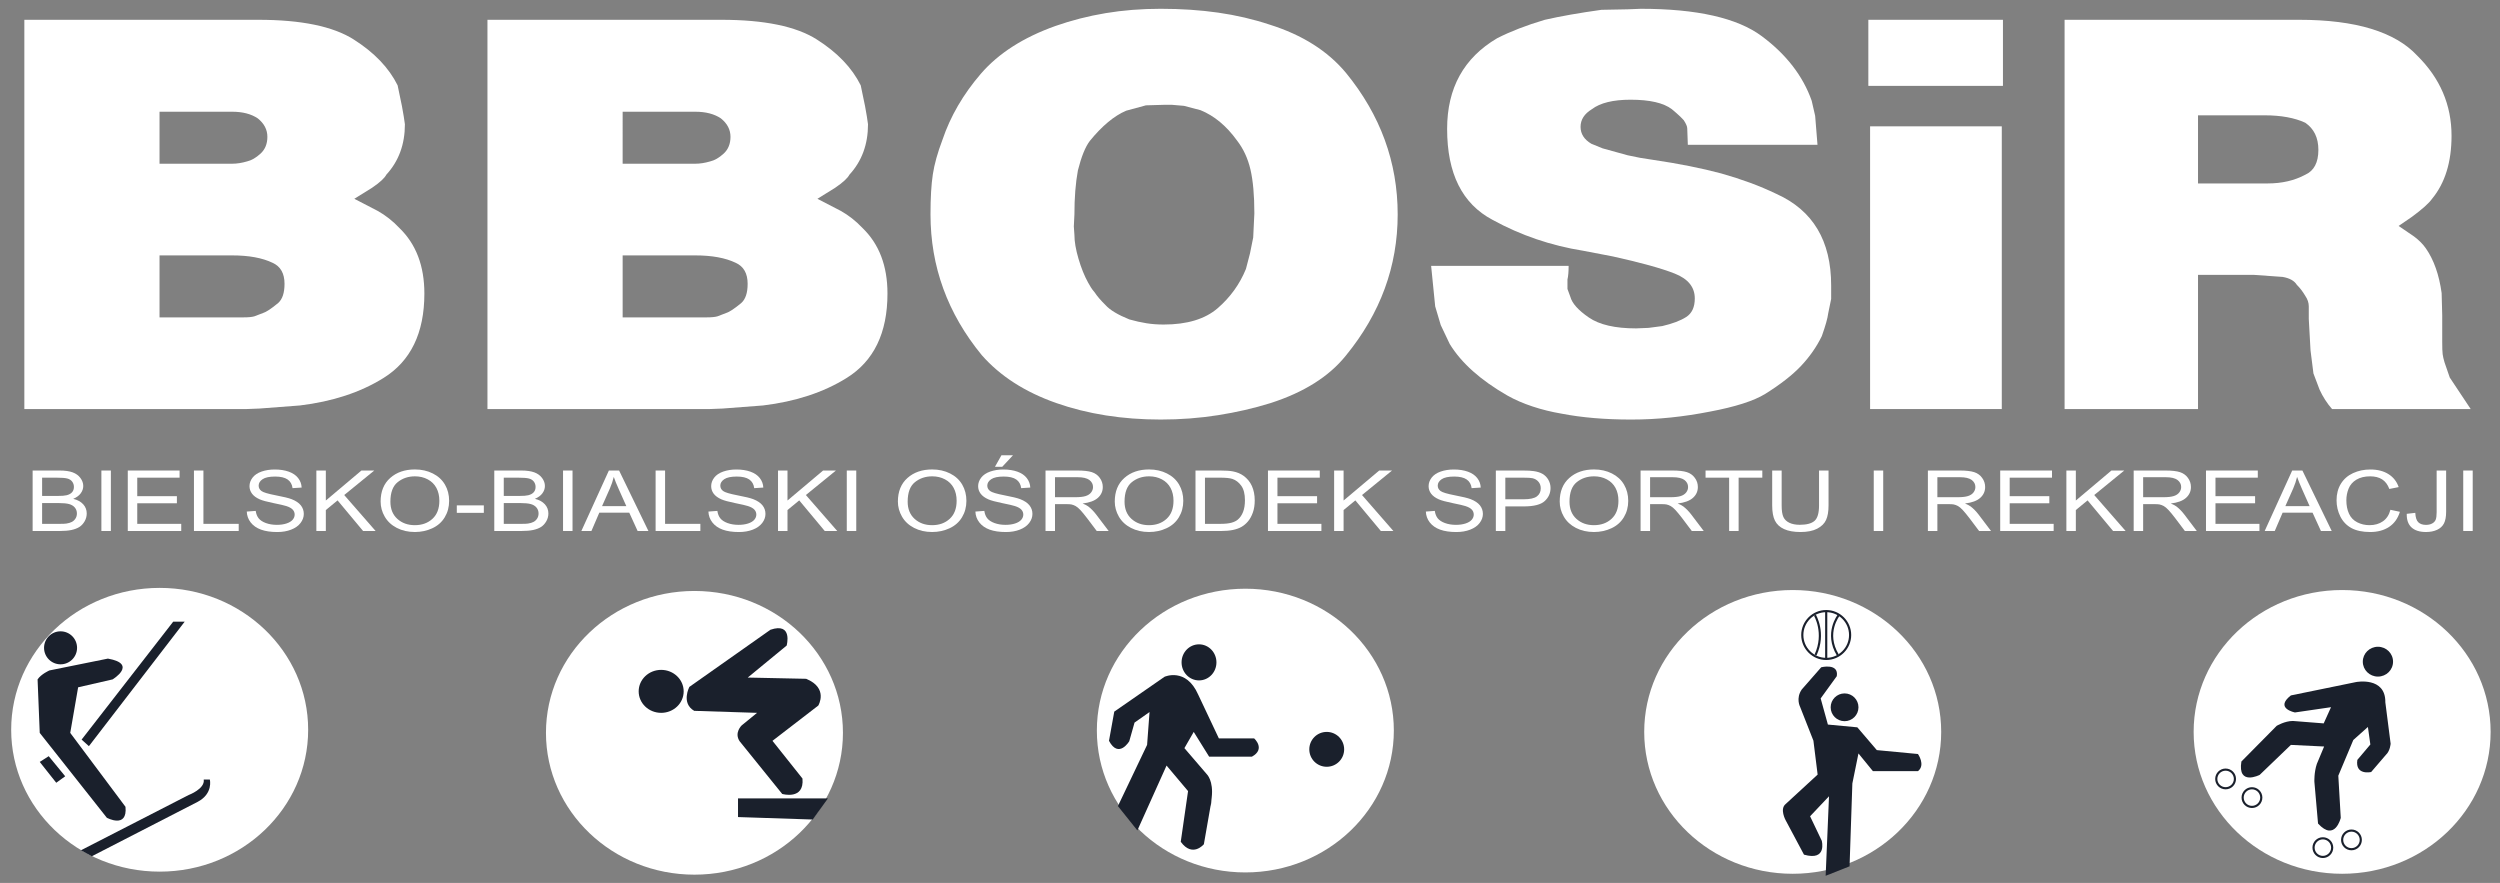
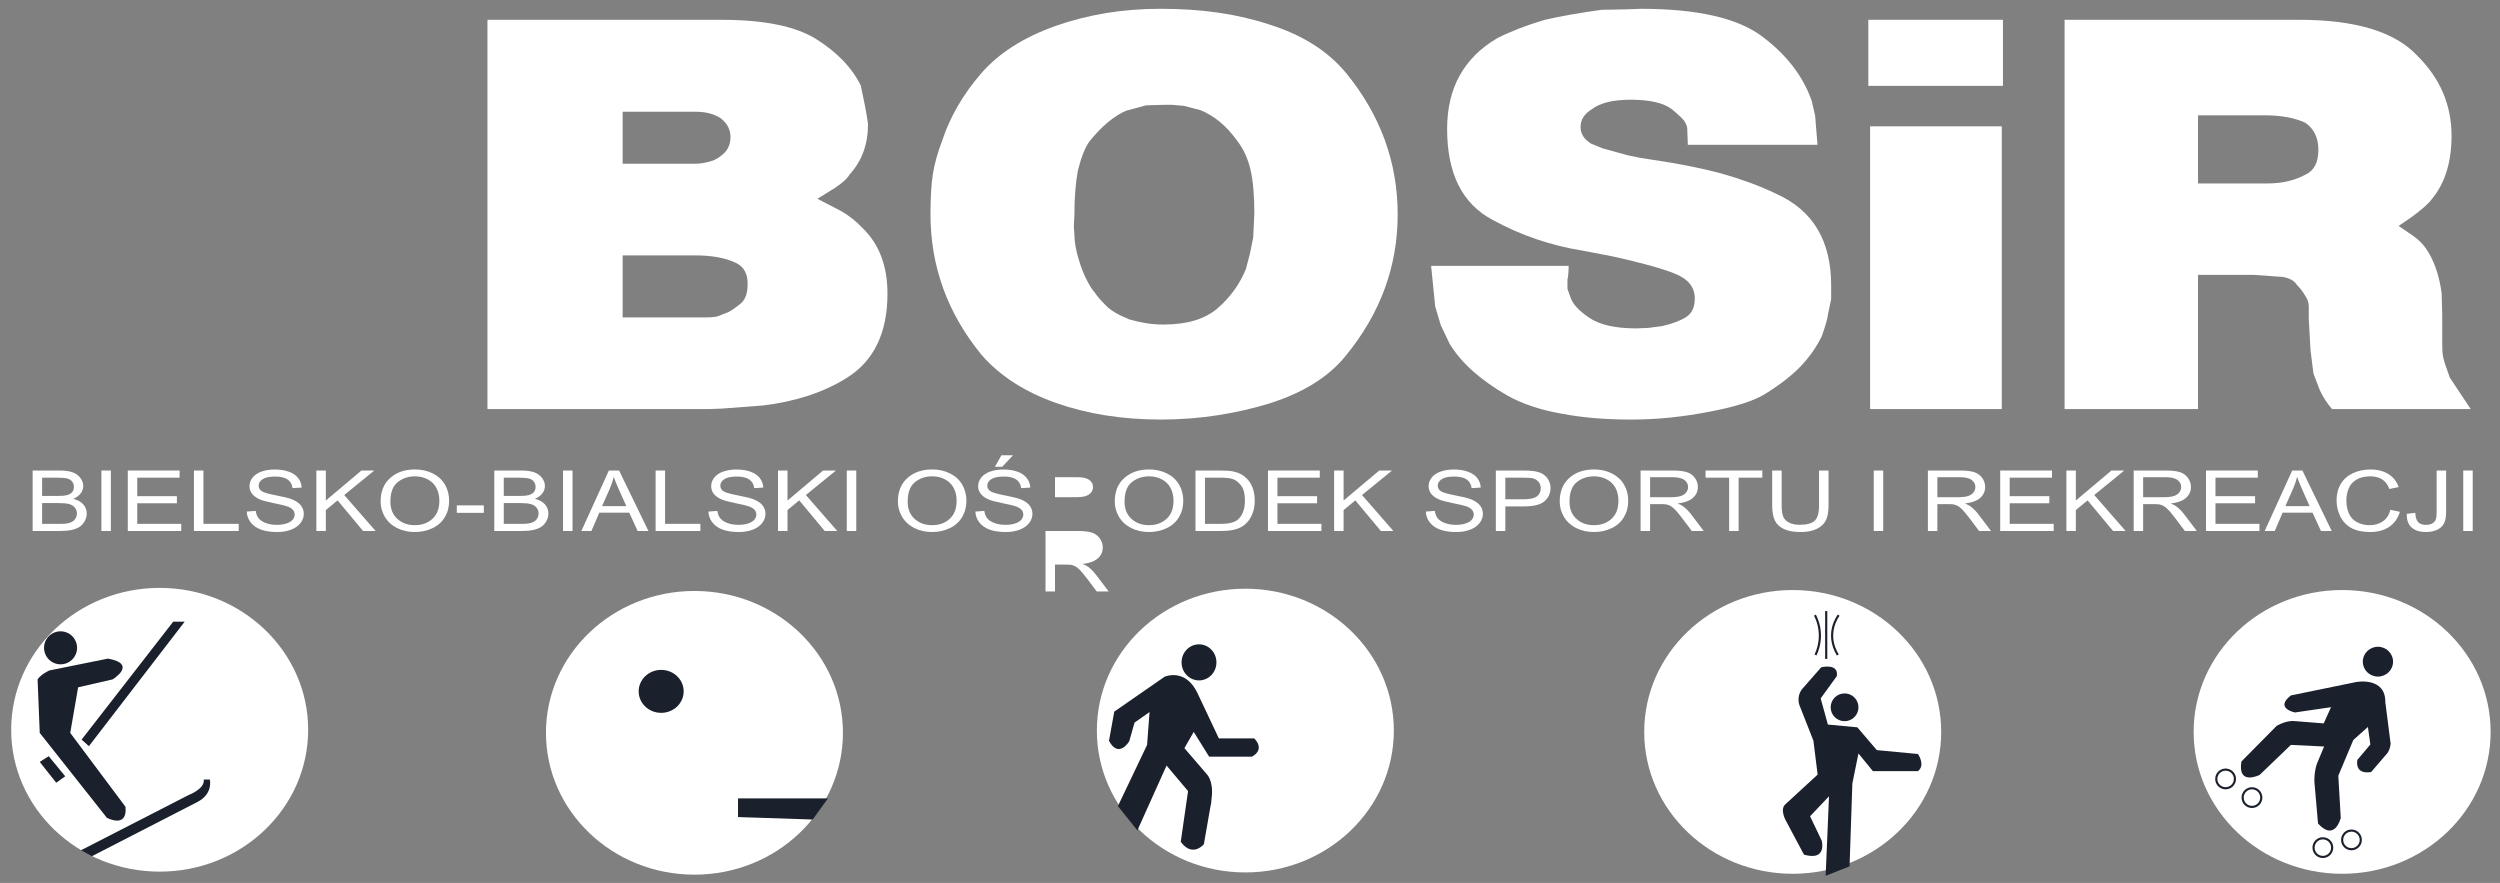
<svg xmlns="http://www.w3.org/2000/svg" xmlns:xlink="http://www.w3.org/1999/xlink" version="1.1" id="Warstwa_1" x="0px" y="0px" width="1159.442px" height="409.479px" viewBox="0 0 1159.442 409.479" enable-background="new 0 0 1159.442 409.479" xml:space="preserve">
  <rect x="0" y="0" width="1159.442" height="409.479" fill="#808080" stroke="none" />
  <g>
    <g>
      <defs>
        <rect id="SVGID_1_" x="-52.609" y="-188.188" width="1266.452" height="895.479" />
      </defs>
      <clipPath id="SVGID_2_">
        <use xlink:href="#SVGID_1_" overflow="visible" />
      </clipPath>
      <g clip-path="url(#SVGID_2_)">
        <defs>
          <rect id="SVGID_3_" x="-52.609" y="-188.188" width="1266.452" height="895.479" />
        </defs>
        <clipPath id="SVGID_4_">
          <use xlink:href="#SVGID_3_" overflow="visible" />
        </clipPath>
-         <path clip-path="url(#SVGID_4_)" fill="#FFFFFF" d="M196.816,136.145c0,18.287-6.339,31.354-19.017,39.194     c-10.694,6.646-23.593,10.883-38.691,12.704l-18.74,1.427l-6.069,0.238H11.292V9.182h108.536c19.865,0,34.584,3.032,44.155,9.089     c9.575,6.058,16.379,13.164,20.426,21.318l2.021,9.738l0.811,4.631l0.541,3.68c0,9.343-2.88,17.146-8.629,23.398     c-0.811,1.583-3.01,3.605-6.609,6.058l-8.225,5.107l10.786,5.583c3.685,2.059,7.058,4.712,10.116,7.954     C192.946,113.184,196.816,123.316,196.816,136.145 M124.004,63.463c0-3.329-1.48-6.177-4.447-8.554     c-3.059-2.059-7.014-3.091-11.867-3.091H73.986V75.93h33.704c2.156,0,4.453-0.356,6.879-1.07     c2.064-0.476,4.155-1.681,6.269-3.621C122.95,69.299,124.004,66.706,124.004,63.463 M131.958,131.633     c0-4.832-1.842-8.079-5.528-9.743c-4.766-2.292-11.007-3.442-18.74-3.442H73.986v28.743h38.961c2.248,0,3.913-0.162,4.994-0.476     l4.042-1.545c1.529-0.476,3.864-2.016,7.009-4.632C130.97,138.798,131.958,135.826,131.958,131.633" />
        <path clip-path="url(#SVGID_4_)" fill="#FFFFFF" d="M411.59,136.145c0,18.287-6.333,31.354-19.01,39.194     c-10.694,6.646-23.593,10.883-38.692,12.704l-18.74,1.427l-6.068,0.238H226.072V9.182h108.53c19.865,0,34.585,3.032,44.161,9.089     c9.57,6.058,16.379,13.164,20.426,21.318l2.021,9.738l0.811,4.631l0.541,3.68c0,9.343-2.881,17.146-8.63,23.398     c-0.811,1.583-3.015,3.605-6.609,6.058l-8.225,5.107l10.786,5.583c3.686,2.059,7.058,4.712,10.116,7.954     C407.727,113.184,411.59,123.316,411.59,136.145 M338.785,63.463c0-3.329-1.481-6.177-4.448-8.554     c-3.058-2.059-7.014-3.091-11.867-3.091h-33.704V75.93h33.704c2.156,0,4.453-0.356,6.879-1.07     c2.064-0.476,4.156-1.681,6.269-3.621C337.726,69.299,338.785,66.706,338.785,63.463 M346.739,131.633     c0-4.832-1.842-8.079-5.528-9.743c-4.766-2.292-11.013-3.442-18.74-3.442h-33.704v28.743h38.961c2.248,0,3.913-0.162,4.988-0.476     l4.047-1.545c1.53-0.476,3.864-2.016,7.009-4.632C345.75,138.798,346.739,135.826,346.739,131.633" />
        <path clip-path="url(#SVGID_4_)" fill="#FFFFFF" d="M648.214,99.447c0,24.068-8.01,45.884-24.004,65.435     c-7.814,9.743-19.497,17.104-35.056,22.091c-7.636,2.377-15.725,4.236-24.263,5.582c-8.544,1.346-17.395,2.021-26.566,2.021     c-17.794,0-33.952-2.556-48.466-7.663c-14.52-5.106-26.046-12.526-34.584-22.264c-15.823-19.318-23.729-41.053-23.729-65.202     c0-7.679,0.357-13.877,1.081-18.589c0.713-4.712,2.199-10.035,4.447-15.975c3.685-10.926,9.619-21.139,17.794-30.639     c8.182-9.5,19.729-16.903,34.655-22.21c7.457-2.615,15.206-4.593,23.252-5.938c8.046-1.346,16.563-2.021,25.549-2.021     c9.441,0,18.32,0.594,26.63,1.783c8.316,1.188,16.292,3.048,23.934,5.582c15.099,4.75,26.867,12.196,35.32,22.329     C640.205,53.326,648.214,75.216,648.214,99.447 M581.742,98.972c0-8.392-0.606-15.185-1.816-20.373     c-1.216-5.182-3.307-9.678-6.268-13.477c-4.858-6.728-10.473-11.402-16.855-14.012l-7.689-2.021l-5.528-0.475h-3.907     l-8.225,0.237l-9.17,2.491c-5.571,2.378-11.186,7.052-16.85,14.018c-2.069,2.691-3.912,7.247-5.527,13.655     c-1.081,5.863-1.616,12.672-1.616,20.432l-0.275,5.576l0.275,3.924c0,3.085,0.627,6.766,1.886,11.045     c1.253,4.275,2.74,7.959,4.447,11.045c0.449,0.794,0.875,1.524,1.281,2.194c0.405,0.675,1.01,1.486,1.821,2.437     c1.076,1.665,2.74,3.604,4.988,5.82c2.064,2.297,5.75,4.513,11.056,6.653c2.783,0.788,5.437,1.383,7.955,1.777     c2.513,0.4,5.166,0.595,7.955,0.595c10.873,0,19.232-2.535,25.079-7.598c5.842-5.069,10.197-11.126,13.077-18.173l1.886-7.247     l1.486-7.36L581.742,98.972z" />
        <path clip-path="url(#SVGID_4_)" fill="#FFFFFF" d="M849.248,132.346v6.296l-1.362,6.646c-0.26,2.215-1.254,5.744-2.962,10.57     c-2.421,4.988-5.641,9.602-9.64,13.839s-9.554,8.571-16.644,13.002c-5.308,3.248-13.846,5.982-25.626,8.198     c-6.02,1.183-12.072,2.097-18.124,2.729c-6.074,0.632-12.213,0.951-18.416,0.951c-12.127,0-22.869-0.913-32.217-2.729     c-4.682-0.794-9.177-1.902-13.479-3.329c-4.322-1.427-8.235-3.124-11.736-5.107c-12.408-7.127-21.303-15.082-26.695-23.874     l-4.172-8.787l-2.572-8.667l-1.881-18.768h63.766c0,2.691-0.173,4.793-0.54,6.295v4.394l1.351,3.685     c0.811,3.01,3.664,6.193,8.57,9.56c4.885,3.366,12.191,5.047,21.896,5.047l5.803-0.238l6.334-0.833     c4.767-1.108,8.474-2.513,11.121-4.215c2.658-1.702,3.977-4.572,3.977-8.613c0-5.22-3.09-9.063-9.294-11.516     s-15.779-5.106-28.727-7.959l-13.617-2.61c-15.001-2.378-29.073-7.17-42.193-14.374c-7.015-3.718-12.277-9.084-15.778-16.093     c-3.503-7.003-5.254-15.693-5.254-26.068c0-18.919,7.729-32.937,23.193-42.042c6.204-3.167,13.563-6.02,22.113-8.554     c7.273-1.659,16.038-3.205,26.283-4.631l12.138-0.232l6.063-0.243c26.068,0,44.787,4.242,56.157,12.71     c11.369,8.473,19.085,18.448,23.128,29.926l1.61,7.009l1.081,13.423h-60.134l-0.271-7.604c0-0.87-0.54-2.134-1.621-3.799     c-0.8-0.788-1.34-1.345-1.61-1.664c-1.08-1.027-2.389-2.178-3.913-3.442c-3.858-2.929-10.244-4.394-19.14-4.394     c-8.095,0-14.071,1.464-17.941,4.394c-3.501,2.14-5.252,4.869-5.252,8.192c0,3.248,1.664,5.863,4.994,7.841l5.252,2.14     l11.597,3.205l5.804,1.188l6.052,0.946c11.866,1.746,22.394,3.842,31.559,6.295c4.755,1.351,9.229,2.794,13.413,4.334     c4.182,1.545,8.245,3.269,12.201,5.166C840.794,97.545,849.248,111.682,849.248,132.346" />
        <path clip-path="url(#SVGID_4_)" fill="#FFFFFF" d="M928.92,39.827h-62.425V9.182h62.425V39.827z M928.38,189.708h-61.073V58.589     h61.073V189.708z" />
        <path clip-path="url(#SVGID_4_)" fill="#FFFFFF" d="M1145.853,189.708h-64.307c-2.334-2.691-4.269-5.701-5.793-9.03l-2.832-7.479     l-1.351-10.689l-0.811-14.606v-5.82c0-1.665-0.54-3.286-1.621-4.875c-1.167-1.972-2.464-3.68-3.912-5.106     c-1.167-1.897-3.372-3.124-6.593-3.68l-13.357-0.951h-25.885v62.236h-61.885V9.182h108.801c26.154,0,44.408,5.544,54.752,16.627     c10.591,10.457,15.908,22.848,15.908,37.173c0,12.196-3.025,21.934-9.035,29.218c-1.448,2.059-4.583,4.869-9.445,8.436     l-6.063,4.156l7.144,4.869c2.334,1.74,4.172,3.604,5.533,5.582c3.675,5.306,6.106,12.191,7.273,20.664l0.271,10.213v12.234     c0,2.929,0.063,4.907,0.204,5.938c0.142,1.027,0.422,2.297,0.876,3.799l2.421,7.009L1145.853,189.708z M1075.213,69.516     c0-5.62-2.032-9.813-6.074-12.586c-4.939-2.296-11.239-3.447-18.87-3.447h-30.877v31.591h32.357     c6.561,0,12.354-1.346,17.39-4.037C1073.181,79.215,1075.213,75.378,1075.213,69.516" />
        <path clip-path="url(#SVGID_4_)" fill="#FFFFFF" d="M15.133,246.259v-28.041H27.6c2.54,0,4.572,0.287,6.106,0.854     c1.535,0.567,2.734,1.443,3.604,2.621c0.87,1.178,1.302,2.416,1.302,3.702c0,1.199-0.384,2.323-1.156,3.382     c-0.768,1.06-1.935,1.913-3.491,2.567c2.01,0.492,3.556,1.346,4.636,2.54c1.081,1.2,1.622,2.616,1.622,4.247     c0,1.313-0.33,2.535-0.984,3.664c-0.659,1.125-1.47,2-2.437,2.61c-0.973,0.61-2.183,1.076-3.637,1.389     c-1.459,0.313-3.248,0.465-5.361,0.465H15.133z M19.532,230.004h7.182c1.951,0,3.345-0.108,4.193-0.324     c1.119-0.281,1.961-0.746,2.529-1.4c0.567-0.648,0.848-1.464,0.848-2.448c0-0.93-0.265-1.751-0.794-2.458     c-0.529-0.708-1.281-1.189-2.264-1.449c-0.984-0.265-2.67-0.395-5.053-0.395h-6.642V230.004z M19.532,242.951h8.273     c1.416,0,2.416-0.043,2.988-0.135c1.017-0.151,1.859-0.405,2.54-0.768c0.681-0.352,1.237-0.875,1.675-1.557     c0.443-0.68,0.66-1.47,0.66-2.361c0-1.042-0.319-1.956-0.951-2.729c-0.638-0.767-1.519-1.308-2.642-1.621     c-1.125-0.313-2.746-0.47-4.864-0.47h-7.679V242.951z" />
        <rect x="47.021" y="218.218" clip-path="url(#SVGID_4_)" fill="#FFFFFF" width="4.399" height="28.041" />
        <polygon clip-path="url(#SVGID_4_)" fill="#FFFFFF" points="59.261,246.259 59.261,218.218 83.287,218.218 83.287,221.53      63.654,221.53 63.654,230.117 82.039,230.117 82.039,233.408 63.654,233.408 63.654,242.951 84.054,242.951 84.054,246.259         " />
        <polygon clip-path="url(#SVGID_4_)" fill="#FFFFFF" points="89.949,246.259 89.949,218.218 94.343,218.218 94.343,242.951      110.706,242.951 110.706,246.259    " />
        <path clip-path="url(#SVGID_4_)" fill="#FFFFFF" d="M114.451,237.25l4.145-0.308c0.194,1.405,0.653,2.556,1.373,3.453     c0.719,0.897,1.832,1.626,3.339,2.184c1.513,0.551,3.21,0.832,5.102,0.832c1.681,0,3.156-0.21,4.441-0.632     c1.286-0.421,2.243-1,2.87-1.729c0.626-0.735,0.939-1.535,0.939-2.4c0-0.88-0.303-1.653-0.907-2.307     c-0.605-0.66-1.605-1.211-2.994-1.654c-0.892-0.292-2.864-0.751-5.912-1.368c-3.053-0.621-5.193-1.204-6.414-1.75     c-1.589-0.703-2.772-1.572-3.545-2.61c-0.783-1.043-1.173-2.205-1.173-3.491c0-1.416,0.476-2.739,1.427-3.972     c0.956-1.227,2.345-2.161,4.171-2.799c1.827-0.637,3.864-0.957,6.101-0.957c2.458,0,4.631,0.335,6.512,1.006     c1.88,0.67,3.329,1.653,4.339,2.955c1.016,1.297,1.556,2.772,1.632,4.415l-4.215,0.271c-0.227-1.772-0.995-3.113-2.302-4.021     c-1.303-0.903-3.231-1.356-5.787-1.356c-2.659,0-4.599,0.411-5.815,1.232c-1.216,0.827-1.821,1.815-1.821,2.978     c0,1.005,0.427,1.837,1.292,2.485c0.843,0.648,3.054,1.313,6.625,2c3.577,0.681,6.031,1.275,7.354,1.789     c1.935,0.751,3.361,1.708,4.285,2.859c0.919,1.156,1.383,2.485,1.383,3.988c0,1.492-0.508,2.896-1.518,4.215     c-1.016,1.319-2.464,2.351-4.366,3.08c-1.892,0.735-4.026,1.103-6.398,1.103c-3.01,0-5.528-0.373-7.56-1.113     c-2.032-0.735-3.626-1.849-4.782-3.334C115.115,240.806,114.51,239.125,114.451,237.25" />
        <polygon clip-path="url(#SVGID_4_)" fill="#FFFFFF" points="146.722,246.259 146.722,218.218 151.115,218.218 151.115,232.127      167.619,218.218 173.579,218.218 159.637,229.582 174.19,246.259 168.386,246.259 156.557,232.068 151.115,236.542      151.115,246.259    " />
        <path clip-path="url(#SVGID_4_)" fill="#FFFFFF" d="M176.524,232.603c0-4.653,1.48-8.295,4.442-10.932     c2.961-2.632,6.782-3.95,11.467-3.95c3.069,0,5.831,0.622,8.295,1.859c2.464,1.237,4.339,2.961,5.631,5.171     c1.291,2.21,1.939,4.723,1.939,7.528c0,2.842-0.681,5.388-2.042,7.63c-1.356,2.248-3.286,3.945-5.777,5.096     c-2.491,1.156-5.182,1.729-8.068,1.729c-3.128,0-5.922-0.632-8.386-1.908c-2.464-1.275-4.329-3.015-5.599-5.226     C177.156,237.396,176.524,235.067,176.524,232.603 M181.058,232.663c0,3.377,1.075,6.042,3.226,7.987     c2.156,1.94,4.853,2.912,8.105,2.912c3.307,0,6.031-0.978,8.17-2.945c2.135-1.961,3.205-4.75,3.205-8.36     c0-2.28-0.46-4.274-1.373-5.976c-0.913-1.703-2.248-3.021-4.009-3.956c-1.762-0.94-3.734-1.411-5.928-1.411     c-3.113,0-5.787,0.903-8.03,2.707C182.176,225.427,181.058,228.442,181.058,232.663" />
        <rect x="211.854" y="234.381" clip-path="url(#SVGID_4_)" fill="#FFFFFF" width="12.537" height="3.463" />
        <path clip-path="url(#SVGID_4_)" fill="#FFFFFF" d="M229.238,246.259v-28.041h12.467c2.54,0,4.572,0.287,6.106,0.854     c1.535,0.567,2.734,1.443,3.604,2.621c0.87,1.178,1.303,2.416,1.303,3.702c0,1.199-0.384,2.323-1.157,3.382     c-0.767,1.06-1.935,1.913-3.491,2.567c2.01,0.492,3.556,1.346,4.637,2.54c1.08,1.2,1.621,2.616,1.621,4.247     c0,1.313-0.33,2.535-0.989,3.664c-0.654,1.125-1.464,2-2.432,2.61c-0.967,0.61-2.178,1.076-3.637,1.389s-3.248,0.465-5.36,0.465     H229.238z M233.637,230.004h7.182c1.951,0,3.345-0.108,4.193-0.324c1.119-0.281,1.962-0.746,2.529-1.4     c0.567-0.648,0.848-1.464,0.848-2.448c0-0.93-0.265-1.751-0.789-2.458c-0.535-0.708-1.287-1.189-2.27-1.449     c-0.984-0.265-2.669-0.395-5.052-0.395h-6.642V230.004z M233.637,242.951h8.273c1.421,0,2.415-0.043,2.988-0.135     c1.016-0.151,1.859-0.405,2.539-0.768c0.682-0.352,1.238-0.875,1.676-1.557c0.443-0.68,0.659-1.47,0.659-2.361     c0-1.042-0.319-1.956-0.951-2.729c-0.637-0.767-1.518-1.308-2.643-1.621c-1.124-0.313-2.745-0.47-4.858-0.47h-7.684V242.951z" />
        <rect x="261.126" y="218.218" clip-path="url(#SVGID_4_)" fill="#FFFFFF" width="4.399" height="28.041" />
        <path clip-path="url(#SVGID_4_)" fill="#FFFFFF" d="M269.626,246.259l12.758-28.041h4.74l13.596,28.041h-5.009l-3.875-8.489     h-13.893l-3.648,8.489H269.626z M279.213,234.743h11.267l-3.469-7.766c-1.06-2.356-1.843-4.296-2.356-5.809     c-0.427,1.793-1.021,3.577-1.794,5.355L279.213,234.743z" />
        <polygon clip-path="url(#SVGID_4_)" fill="#FFFFFF" points="304.055,246.259 304.055,218.218 308.448,218.218 308.448,242.951      324.816,242.951 324.816,246.259    " />
        <path clip-path="url(#SVGID_4_)" fill="#FFFFFF" d="M328.55,237.25l4.15-0.308c0.194,1.405,0.654,2.556,1.373,3.453     c0.719,0.897,1.832,1.626,3.345,2.184c1.508,0.551,3.21,0.832,5.096,0.832c1.68,0,3.161-0.21,4.442-0.632     c1.286-0.421,2.243-1,2.869-1.729c0.627-0.735,0.94-1.535,0.94-2.4c0-0.88-0.303-1.653-0.908-2.307     c-0.605-0.66-1.6-1.211-2.994-1.654c-0.892-0.292-2.859-0.751-5.912-1.368c-3.053-0.621-5.193-1.204-6.414-1.75     c-1.589-0.703-2.767-1.572-3.551-2.61c-0.778-1.043-1.162-2.205-1.162-3.491c0-1.416,0.47-2.739,1.421-3.972     c0.956-1.227,2.345-2.161,4.172-2.799c1.832-0.637,3.864-0.957,6.101-0.957c2.458,0,4.631,0.335,6.511,1.006     c1.88,0.67,3.329,1.653,4.339,2.955c1.016,1.297,1.556,2.772,1.637,4.415l-4.22,0.271c-0.227-1.772-0.994-3.113-2.296-4.021     c-1.308-0.903-3.237-1.356-5.793-1.356c-2.659,0-4.599,0.411-5.815,1.232c-1.215,0.827-1.821,1.815-1.821,2.978     c0,1.005,0.427,1.837,1.292,2.485c0.843,0.648,3.053,1.313,6.625,2c3.578,0.681,6.031,1.275,7.354,1.789     c1.935,0.751,3.367,1.708,4.286,2.859c0.924,1.156,1.383,2.485,1.383,3.988c0,1.492-0.508,2.896-1.519,4.215     c-1.016,1.319-2.464,2.351-4.361,3.08c-1.896,0.735-4.031,1.103-6.404,1.103c-3.01,0-5.528-0.373-7.56-1.113     c-2.032-0.735-3.626-1.849-4.783-3.334S328.615,239.125,328.55,237.25" />
        <polygon clip-path="url(#SVGID_4_)" fill="#FFFFFF" points="360.827,246.259 360.827,218.218 365.22,218.218 365.22,232.127      381.724,218.218 387.684,218.218 373.742,229.582 388.294,246.259 382.491,246.259 370.663,232.068 365.22,236.542      365.22,246.259    " />
        <rect x="392.715" y="218.218" clip-path="url(#SVGID_4_)" fill="#FFFFFF" width="4.398" height="28.041" />
        <path clip-path="url(#SVGID_4_)" fill="#FFFFFF" d="M416.422,232.603c0-4.653,1.48-8.295,4.441-10.932     c2.961-2.632,6.782-3.95,11.467-3.95c3.069,0,5.831,0.622,8.295,1.859c2.464,1.237,4.339,2.961,5.631,5.171     c1.292,2.21,1.939,4.723,1.939,7.528c0,2.842-0.681,5.388-2.042,7.63c-1.357,2.248-3.286,3.945-5.777,5.096     c-2.497,1.156-5.182,1.729-8.068,1.729c-3.129,0-5.923-0.632-8.387-1.908c-2.464-1.275-4.329-3.015-5.599-5.226     C417.054,237.396,416.422,235.067,416.422,232.603 M420.955,232.663c0,3.377,1.076,6.042,3.227,7.987     c2.155,1.94,4.852,2.912,8.105,2.912c3.307,0,6.03-0.978,8.17-2.945c2.134-1.961,3.204-4.75,3.204-8.36     c0-2.28-0.459-4.274-1.373-5.976c-0.913-1.703-2.248-3.021-4.01-3.956c-1.761-0.94-3.733-1.411-5.928-1.411     c-3.112,0-5.788,0.903-8.035,2.707C422.074,225.427,420.955,228.442,420.955,232.663" />
        <path clip-path="url(#SVGID_4_)" fill="#FFFFFF" d="M452.368,237.25l4.145-0.308c0.194,1.405,0.654,2.556,1.373,3.453     c0.714,0.897,1.832,1.626,3.34,2.184c1.513,0.551,3.215,0.832,5.101,0.832c1.675,0,3.162-0.21,4.442-0.632     c1.286-0.421,2.237-1,2.87-1.729c0.626-0.735,0.94-1.535,0.94-2.4c0-0.88-0.303-1.653-0.908-2.307     c-0.605-0.66-1.605-1.206-2.994-1.654c-0.891-0.292-2.864-0.751-5.912-1.368c-3.053-0.621-5.193-1.204-6.415-1.75     c-1.588-0.703-2.771-1.572-3.549-2.61c-0.779-1.043-1.168-2.205-1.168-3.491c0-1.416,0.481-2.739,1.433-3.972     c0.951-1.227,2.339-2.161,4.166-2.799c1.832-0.637,3.858-0.957,6.101-0.957c2.459,0,4.631,0.335,6.512,1.006     c1.88,0.67,3.329,1.653,4.339,2.955c1.016,1.297,1.556,2.772,1.637,4.415l-4.22,0.271c-0.227-1.772-0.989-3.113-2.296-4.021     c-1.308-0.903-3.243-1.356-5.793-1.356c-2.659,0-4.599,0.411-5.814,1.232c-1.216,0.827-1.822,1.815-1.822,2.978     c0,1.005,0.433,1.837,1.292,2.485c0.843,0.648,3.053,1.319,6.625,2c3.577,0.681,6.024,1.275,7.354,1.789     c1.935,0.751,3.367,1.708,4.285,2.859c0.924,1.156,1.383,2.485,1.383,3.988c0,1.492-0.508,2.896-1.518,4.215     c-1.016,1.324-2.47,2.351-4.361,3.08c-1.897,0.735-4.031,1.103-6.404,1.103c-3.01,0-5.528-0.373-7.56-1.113     c-2.032-0.735-3.625-1.849-4.782-3.334C453.033,240.806,452.427,239.125,452.368,237.25 M461.43,216.5l3.015-5.355h5.35     l-4.988,5.355H461.43z" />
-         <path clip-path="url(#SVGID_4_)" fill="#FFFFFF" d="M484.888,246.259v-28.041h14.731c2.961,0,5.214,0.254,6.755,0.757     c1.54,0.502,2.772,1.394,3.691,2.67c0.924,1.274,1.383,2.685,1.383,4.226c0,1.988-0.762,3.669-2.285,5.031     c-1.53,1.362-3.886,2.232-7.074,2.604c1.167,0.47,2.049,0.935,2.653,1.394c1.286,0.995,2.502,2.237,3.647,3.729l5.782,7.63     h-5.534l-4.393-5.831c-1.286-1.686-2.345-2.972-3.172-3.864c-0.832-0.891-1.578-1.518-2.237-1.875     c-0.654-0.357-1.324-0.605-2.004-0.746c-0.498-0.091-1.314-0.135-2.448-0.135h-5.096v12.451H484.888z M489.287,230.593h9.446     c2.01,0,3.583-0.173,4.717-0.524c1.135-0.352,1.994-0.914,2.583-1.686c0.589-0.768,0.886-1.605,0.886-2.513     c0-1.324-0.572-2.416-1.713-3.27c-1.14-0.854-2.945-1.281-5.404-1.281h-10.516V230.593z" />
+         <path clip-path="url(#SVGID_4_)" fill="#FFFFFF" d="M484.888,246.259h14.731c2.961,0,5.214,0.254,6.755,0.757     c1.54,0.502,2.772,1.394,3.691,2.67c0.924,1.274,1.383,2.685,1.383,4.226c0,1.988-0.762,3.669-2.285,5.031     c-1.53,1.362-3.886,2.232-7.074,2.604c1.167,0.47,2.049,0.935,2.653,1.394c1.286,0.995,2.502,2.237,3.647,3.729l5.782,7.63     h-5.534l-4.393-5.831c-1.286-1.686-2.345-2.972-3.172-3.864c-0.832-0.891-1.578-1.518-2.237-1.875     c-0.654-0.357-1.324-0.605-2.004-0.746c-0.498-0.091-1.314-0.135-2.448-0.135h-5.096v12.451H484.888z M489.287,230.593h9.446     c2.01,0,3.583-0.173,4.717-0.524c1.135-0.352,1.994-0.914,2.583-1.686c0.589-0.768,0.886-1.605,0.886-2.513     c0-1.324-0.572-2.416-1.713-3.27c-1.14-0.854-2.945-1.281-5.404-1.281h-10.516V230.593z" />
        <path clip-path="url(#SVGID_4_)" fill="#FFFFFF" d="M517.003,232.603c0-4.653,1.481-8.295,4.442-10.932     c2.961-2.632,6.782-3.95,11.467-3.95c3.069,0,5.836,0.622,8.295,1.859c2.464,1.237,4.339,2.961,5.631,5.171     c1.291,2.21,1.94,4.723,1.94,7.528c0,2.842-0.681,5.388-2.042,7.63c-1.357,2.248-3.281,3.945-5.777,5.096     c-2.491,1.156-5.182,1.729-8.068,1.729c-3.128,0-5.922-0.632-8.386-1.908c-2.464-1.275-4.329-3.015-5.598-5.226     C517.641,237.396,517.003,235.067,517.003,232.603 M521.537,232.663c0,3.377,1.075,6.042,3.226,7.987     c2.156,1.94,4.857,2.912,8.105,2.912c3.308,0,6.031-0.978,8.171-2.945c2.135-1.961,3.205-4.75,3.205-8.36     c0-2.28-0.454-4.274-1.373-5.976c-0.914-1.703-2.249-3.021-4.01-3.956c-1.762-0.94-3.734-1.411-5.929-1.411     c-3.112,0-5.787,0.903-8.029,2.707C522.661,225.427,521.537,228.442,521.537,232.663" />
        <path clip-path="url(#SVGID_4_)" fill="#FFFFFF" d="M554.441,246.259v-28.041h11.45c2.583,0,4.556,0.135,5.912,0.405     c1.902,0.368,3.529,1.038,4.875,2.005c1.75,1.254,3.064,2.848,3.934,4.793c0.864,1.946,1.302,4.167,1.302,6.663     c0,2.129-0.297,4.021-0.886,5.664c-0.589,1.648-1.346,3.01-2.265,4.085c-0.924,1.081-1.929,1.924-3.026,2.545     c-1.097,0.616-2.42,1.086-3.966,1.405c-1.551,0.318-3.329,0.476-5.339,0.476H554.441z M558.839,242.951h7.095     c2.188,0,3.907-0.173,5.156-0.519c1.248-0.341,2.242-0.827,2.982-1.454c1.038-0.881,1.854-2.059,2.432-3.545     c0.583-1.486,0.875-3.291,0.875-5.404c0-2.935-0.573-5.188-1.713-6.761c-1.14-1.578-2.524-2.631-4.155-3.166     c-1.178-0.384-3.075-0.573-5.69-0.573h-6.982V242.951z" />
        <polygon clip-path="url(#SVGID_4_)" fill="#FFFFFF" points="588.052,246.259 588.052,218.218 612.083,218.218 612.083,221.53      592.451,221.53 592.451,230.117 610.83,230.117 610.83,233.408 592.451,233.408 592.451,242.951 612.84,242.951 612.84,246.259         " />
        <polygon clip-path="url(#SVGID_4_)" fill="#FFFFFF" points="618.742,246.259 618.742,218.218 623.128,218.218 623.128,232.127      639.643,218.218 645.598,218.218 631.667,229.582 646.214,246.259 640.4,246.259 628.576,232.068 623.128,236.542      623.128,246.259    " />
        <path clip-path="url(#SVGID_4_)" fill="#FFFFFF" d="M661.28,237.25l4.15-0.308c0.194,1.405,0.648,2.556,1.361,3.453     c0.725,0.897,1.837,1.626,3.351,2.184c1.514,0.551,3.21,0.832,5.102,0.832c1.676,0,3.156-0.21,4.442-0.632     c1.286-0.421,2.236-1,2.863-1.729c0.628-0.735,0.94-1.535,0.94-2.4c0-0.88-0.291-1.653-0.896-2.307     c-0.605-0.66-1.611-1.211-3.005-1.654c-0.886-0.292-2.853-0.751-5.912-1.368c-3.047-0.621-5.188-1.204-6.409-1.75     c-1.588-0.703-2.766-1.572-3.545-2.61c-0.777-1.043-1.167-2.205-1.167-3.491c0-1.416,0.476-2.739,1.427-3.972     c0.951-1.227,2.335-2.161,4.171-2.799c1.815-0.637,3.849-0.957,6.096-0.957c2.464,0,4.626,0.335,6.507,1.006     c1.881,0.67,3.328,1.653,4.345,2.955c1.016,1.297,1.557,2.772,1.632,4.415l-4.215,0.271c-0.228-1.772-0.995-3.113-2.302-4.021     c-1.297-0.903-3.243-1.356-5.793-1.356c-2.658,0-4.593,0.411-5.815,1.232c-1.21,0.827-1.815,1.815-1.815,2.978     c0,1.005,0.433,1.837,1.286,2.485s3.059,1.313,6.625,2c3.589,0.681,6.031,1.275,7.361,1.789c1.934,0.751,3.36,1.708,4.29,2.859     c0.907,1.156,1.383,2.485,1.383,3.988c0,1.492-0.519,2.896-1.523,4.215c-1.005,1.319-2.476,2.351-4.366,3.08     c-1.892,0.735-4.031,1.103-6.408,1.103c-3.006,0-5.514-0.373-7.545-1.113c-2.031-0.735-3.631-1.849-4.787-3.334     C661.95,240.806,661.344,239.125,661.28,237.25" />
        <path clip-path="url(#SVGID_4_)" fill="#FFFFFF" d="M693.735,246.259v-28.041h12.527c2.215,0,3.89,0.092,5.058,0.271     c1.631,0.232,3.004,0.665,4.107,1.308c1.102,0.648,1.988,1.551,2.658,2.707c0.67,1.162,1.016,2.438,1.016,3.826     c0,2.383-0.908,4.404-2.702,6.053c-1.794,1.653-5.047,2.48-9.748,2.48h-8.517v11.397H693.735z M698.134,231.549h8.581     c2.853,0,4.864-0.442,6.053-1.334c1.199-0.891,1.794-2.151,1.794-3.772c0-1.173-0.346-2.172-1.06-3.01     c-0.691-0.837-1.62-1.389-2.767-1.653c-0.746-0.168-2.107-0.249-4.107-0.249h-8.494V231.549z" />
        <path clip-path="url(#SVGID_4_)" fill="#FFFFFF" d="M723.359,232.603c0-4.653,1.48-8.295,4.442-10.932     c2.962-2.632,6.776-3.95,11.467-3.95c3.069,0,5.835,0.622,8.3,1.859c2.453,1.237,4.334,2.961,5.621,5.171     c1.296,2.21,1.944,4.723,1.944,7.528c0,2.842-0.681,5.388-2.042,7.63c-1.351,2.248-3.285,3.945-5.782,5.096     c-2.485,1.156-5.177,1.729-8.063,1.729c-3.134,0-5.923-0.632-8.388-1.908c-2.464-1.275-4.322-3.015-5.598-5.226     C723.986,237.396,723.359,235.067,723.359,232.603 M727.898,232.663c0,3.377,1.07,6.042,3.221,7.987     c2.162,1.94,4.853,2.912,8.105,2.912c3.308,0,6.031-0.978,8.171-2.945c2.14-1.961,3.199-4.75,3.199-8.36     c0-2.28-0.454-4.274-1.362-5.976c-0.918-1.703-2.247-3.021-4.02-3.956c-1.752-0.94-3.739-1.411-5.923-1.411     c-3.112,0-5.793,0.903-8.042,2.707C729.011,225.427,727.898,228.442,727.898,232.663" />
        <path clip-path="url(#SVGID_4_)" fill="#FFFFFF" d="M760.862,246.259v-28.041h14.741c2.962,0,5.21,0.254,6.744,0.757     c1.546,0.502,2.777,1.394,3.696,2.67c0.93,1.274,1.384,2.685,1.384,4.226c0,1.988-0.757,3.669-2.291,5.031     c-1.524,1.362-3.88,2.232-7.068,2.604c1.167,0.47,2.054,0.935,2.647,1.394c1.286,0.995,2.507,2.237,3.653,3.729l5.781,7.63     h-5.533l-4.388-5.831c-1.297-1.686-2.355-2.972-3.178-3.864c-0.843-0.891-1.578-1.518-2.236-1.875     c-0.66-0.357-1.33-0.605-2-0.746c-0.497-0.091-1.319-0.135-2.453-0.135h-5.091v12.451H760.862z M765.271,230.593h9.446     c2.01,0,3.577-0.173,4.713-0.524c1.123-0.352,1.987-0.914,2.582-1.686c0.595-0.768,0.875-1.605,0.875-2.513     c0-1.324-0.562-2.416-1.707-3.27s-2.94-1.281-5.404-1.281h-10.505V230.593z" />
        <polygon clip-path="url(#SVGID_4_)" fill="#FFFFFF" points="801.93,246.259 801.93,221.53 790.994,221.53 790.994,218.218      817.321,218.218 817.321,221.53 806.33,221.53 806.33,246.259    " />
        <path clip-path="url(#SVGID_4_)" fill="#FFFFFF" d="M843.626,218.218h4.41v16.201c0,2.82-0.39,5.058-1.146,6.716     c-0.745,1.654-2.117,3.005-4.085,4.042c-1.967,1.038-4.562,1.562-7.76,1.562c-3.112,0-5.663-0.454-7.641-1.362     c-1.978-0.902-3.384-2.215-4.237-3.928c-0.843-1.713-1.264-4.059-1.264-7.03v-16.201h4.387v16.185     c0,2.437,0.271,4.226,0.812,5.382c0.529,1.156,1.459,2.042,2.757,2.669c1.317,0.622,2.917,0.935,4.798,0.935     c3.241,0,5.533-0.616,6.916-1.854c1.373-1.237,2.054-3.615,2.054-7.133V218.218z" />
        <rect x="869.002" y="218.218" clip-path="url(#SVGID_4_)" fill="#FFFFFF" width="4.388" height="28.041" />
        <path clip-path="url(#SVGID_4_)" fill="#FFFFFF" d="M894.109,246.259v-28.041h14.731c2.961,0,5.209,0.254,6.755,0.757     c1.545,0.502,2.777,1.394,3.686,2.67c0.93,1.274,1.384,2.685,1.384,4.226c0,1.988-0.757,3.669-2.281,5.031     c-1.523,1.362-3.88,2.232-7.079,2.604c1.168,0.47,2.054,0.935,2.659,1.394c1.286,0.995,2.507,2.237,3.652,3.729l5.771,7.63     h-5.533l-4.388-5.831c-1.286-1.686-2.346-2.972-3.178-3.864c-0.833-0.891-1.578-1.518-2.227-1.875     c-0.67-0.357-1.329-0.605-2.01-0.746c-0.497-0.091-1.318-0.135-2.443-0.135h-5.102v12.451H894.109z M898.507,230.593h9.446     c2.011,0,3.589-0.173,4.713-0.524c1.135-0.352,1.999-0.914,2.594-1.686c0.584-0.768,0.875-1.605,0.875-2.513     c0-1.324-0.572-2.416-1.707-3.27c-1.146-0.854-2.951-1.281-5.415-1.281h-10.506V230.593z" />
        <polygon clip-path="url(#SVGID_4_)" fill="#FFFFFF" points="927.646,246.259 927.646,218.218 951.67,218.218 951.67,221.53      932.044,221.53 932.044,230.117 950.428,230.117 950.428,233.408 932.044,233.408 932.044,242.951 952.439,242.951      952.439,246.259    " />
        <polygon clip-path="url(#SVGID_4_)" fill="#FFFFFF" points="958.338,246.259 958.338,218.218 962.727,218.218 962.727,232.127      979.23,218.218 985.185,218.218 971.254,229.582 985.812,246.259 979.999,246.259 968.174,232.068 962.727,236.542      962.727,246.259    " />
        <path clip-path="url(#SVGID_4_)" fill="#FFFFFF" d="M989.551,246.259v-28.041h14.721c2.961,0,5.209,0.254,6.755,0.757     c1.545,0.502,2.777,1.394,3.695,2.67c0.919,1.274,1.384,2.685,1.384,4.226c0,1.988-0.768,3.669-2.291,5.031     c-1.524,1.362-3.88,2.232-7.067,2.604c1.154,0.47,2.042,0.935,2.647,1.394c1.286,0.995,2.507,2.237,3.653,3.729l5.771,7.63     h-5.523l-4.399-5.831c-1.285-1.686-2.334-2.972-3.177-3.864c-0.821-0.891-1.578-1.518-2.227-1.875     c-0.659-0.357-1.329-0.605-2.01-0.746c-0.497-0.091-1.318-0.135-2.443-0.135h-5.101v12.451H989.551z M993.94,230.593h9.445     c2.01,0,3.589-0.173,4.712-0.524c1.146-0.352,2-0.914,2.595-1.686c0.583-0.768,0.885-1.605,0.885-2.513     c0-1.324-0.583-2.416-1.717-3.27c-1.135-0.854-2.94-1.281-5.404-1.281H993.94V230.593z" />
        <polygon clip-path="url(#SVGID_4_)" fill="#FFFFFF" points="1023.087,246.259 1023.087,218.218 1047.113,218.218      1047.113,221.53 1027.486,221.53 1027.486,230.117 1045.86,230.117 1045.86,233.408 1027.486,233.408 1027.486,242.951      1047.88,242.951 1047.88,246.259    " />
        <path clip-path="url(#SVGID_4_)" fill="#FFFFFF" d="M1050.312,246.259l12.753-28.041h4.733l13.597,28.041h-5.004l-3.88-8.489     h-13.887l-3.644,8.489H1050.312z M1059.888,234.743h11.262l-3.459-7.766c-1.059-2.356-1.836-4.296-2.355-5.809     c-0.432,1.793-1.017,3.577-1.794,5.355L1059.888,234.743z" />
        <path clip-path="url(#SVGID_4_)" fill="#FFFFFF" d="M1108.619,236.429l4.4,0.935c-0.93,3.048-2.584,5.372-4.973,6.976     c-2.398,1.6-5.327,2.399-8.786,2.399c-3.577,0-6.496-0.616-8.744-1.848c-2.237-1.227-3.944-3.01-5.122-5.344     c-1.167-2.334-1.751-4.842-1.751-7.517c0-2.918,0.659-5.469,1.988-7.641c1.319-2.172,3.199-3.826,5.643-4.956     c2.442-1.129,5.122-1.691,8.062-1.691c3.318,0,6.117,0.713,8.377,2.14c2.269,1.432,3.847,3.437,4.744,6.025l-4.334,0.865     c-0.768-2.043-1.892-3.529-3.361-4.458c-1.459-0.929-3.307-1.399-5.521-1.399c-2.563,0-4.69,0.519-6.41,1.551     c-1.708,1.032-2.918,2.42-3.609,4.161c-0.691,1.74-1.037,3.534-1.037,5.382c0,2.389,0.41,4.469,1.231,6.247     s2.096,3.107,3.837,3.988c1.74,0.88,3.62,1.318,5.652,1.318c2.453,0,4.539-0.599,6.247-1.799     C1106.859,240.568,1108.015,238.785,1108.619,236.429" />
        <path clip-path="url(#SVGID_4_)" fill="#FFFFFF" d="M1116.195,238.304l3.957-0.459c0.107,2.14,0.584,3.61,1.427,4.399     c0.854,0.789,2.021,1.183,3.522,1.183c1.103,0,2.055-0.211,2.854-0.638c0.8-0.427,1.352-1.011,1.653-1.74     c0.303-0.735,0.454-1.903,0.454-3.513v-19.319h4.399v19.108c0,2.345-0.347,4.167-1.017,5.453s-1.729,2.27-3.199,2.945     c-1.447,0.675-3.156,1.01-5.123,1.01c-2.917,0-5.145-0.702-6.7-2.118C1116.866,243.2,1116.131,241.098,1116.195,238.304" />
        <rect x="1142.394" y="218.218" clip-path="url(#SVGID_4_)" fill="#FFFFFF" width="4.387" height="28.041" />
      </g>
      <g clip-path="url(#SVGID_2_)">
        <defs>
          <rect id="SVGID_5_" x="-52.609" y="-188.188" width="1266.452" height="895.479" />
        </defs>
        <clipPath id="SVGID_6_">
          <use xlink:href="#SVGID_5_" overflow="visible" />
        </clipPath>
        <path clip-path="url(#SVGID_6_)" fill="#FFFFFF" d="M142.917,338.448c0,36.335-30.834,65.796-68.866,65.796     c-38.032,0-68.867-29.461-68.867-65.796c0-36.336,30.834-65.798,68.867-65.798C112.083,272.65,142.917,302.112,142.917,338.448" />
        <path clip-path="url(#SVGID_6_)" fill="#1A202C" d="M35.739,300.448c0,4.227-3.426,7.651-7.657,7.651     c-4.226,0-7.652-3.425-7.652-7.651c0-4.237,3.426-7.652,7.652-7.652C32.313,292.796,35.739,296.211,35.739,300.448" />
        <path clip-path="url(#SVGID_6_)" fill="#1A202C" d="M37.521,394.346l49.969-25.637c0,0,7.663-2.842,6.993-7.176h2.831     c0,0,1.665,6.506-5.663,10.354L42.58,397.112L37.521,394.346z" />
        <path clip-path="url(#SVGID_6_)" fill="#1A202C" d="M17.43,315.092l1,24.805l31.121,39.361c0,0,9.651,5.23,8.651-5.08     l-25.625-34.281l3.659-21.141l15.979-3.664c0,0,11.818-7.154-2.162-9.65l-27.132,5.49     C22.92,310.932,19.094,312.596,17.43,315.092" />
        <polygon clip-path="url(#SVGID_6_)" fill="#1A202C" points="22.591,350.703 18.43,353.362 26.082,363.024 30.242,360.02    " />
        <polygon clip-path="url(#SVGID_6_)" fill="#1A202C" points="80.341,288.3 85.665,288.3 41.229,346.057 37.851,343.009    " />
        <path clip-path="url(#SVGID_6_)" fill="#FFFFFF" d="M390.937,339.864c0,36.334-30.829,65.785-68.866,65.785     c-38.032,0-68.866-29.451-68.866-65.785c0-36.337,30.834-65.787,68.866-65.787C360.108,274.077,390.937,303.527,390.937,339.864" />
        <path clip-path="url(#SVGID_6_)" fill="#1A202C" d="M317.072,320.636c0,5.514-4.674,9.966-10.435,9.966     c-5.766,0-10.435-4.452-10.435-9.966c0-5.5,4.669-9.964,10.435-9.964C312.398,310.672,317.072,315.136,317.072,320.636" />
-         <path clip-path="url(#SVGID_6_)" fill="#1A202C" d="M357.315,292.062l-37.611,26.512c0,0-3.945,7.521,2.259,11.099l29.143,0.93     l-7.145,5.836c0,0-3.572,3.383-0.94,7.328l19.746,24.447c0,0,10.343,3.004,9.402-7.145l-13.915-17.486l21.249-16.363     c0,0,4.89-8.084-5.642-12.407l-27.079-0.573l18.054-14.849C364.836,299.39,367.841,288.484,357.315,292.062" />
        <polygon clip-path="url(#SVGID_6_)" fill="#1A202C" points="383.966,370.287 342.271,370.287 342.271,378.934 376.919,380.079         " />
        <path clip-path="url(#SVGID_6_)" fill="#FFFFFF" d="M646.43,338.814c0,36.336-30.835,65.798-68.872,65.798     c-38.032,0-68.861-29.462-68.861-65.798c0-36.334,30.829-65.785,68.861-65.785C615.595,273.029,646.43,302.48,646.43,338.814" />
        <path clip-path="url(#SVGID_6_)" fill="#1A202C" d="M540.088,313.871c0,0,9.965-4.518,15.606,8.279l9.586,20.296h16.363     c0,0,5.474,4.896-1.027,8.474h-19.849l-7.144-11.478l-4.323,7.521l10.337,12.04c0,0,3.285,3.004,2.303,11.088     c-0.984,8.085,0,0.758,0,0.758l-3.615,20.686c0,0-5.264,6.387-10.722-1.135l3.388-23.507l-9.97-11.845l-13.537,30.089     l-9.025-11.284l13.537-28.392l1.13-15.228l-6.955,4.885l-2.448,8.646c0,0-4.89,8.278-9.403-0.184l2.448-13.543L540.088,313.871z" />
        <path clip-path="url(#SVGID_6_)" fill="#1A202C" d="M564.157,307.192c0,4.625-3.625,8.364-8.089,8.364     c-4.464,0-8.084-3.739-8.084-8.364c0-4.626,3.621-8.365,8.084-8.365C560.531,298.827,564.157,302.566,564.157,307.192" />
-         <path clip-path="url(#SVGID_6_)" fill="#1A202C" d="M623.388,347.526c0,4.474-3.621,8.085-8.084,8.085     c-4.475,0-8.084-3.611-8.084-8.085c0-4.464,3.609-8.084,8.084-8.084C619.767,339.442,623.388,343.063,623.388,347.526" />
        <path clip-path="url(#SVGID_6_)" fill="#FFFFFF" d="M900.281,339.442c0,36.335-30.835,65.796-68.867,65.796     c-38.042,0-68.866-29.461-68.866-65.796s30.824-65.798,68.866-65.798C869.446,273.645,900.281,303.107,900.281,339.442" />
        <path clip-path="url(#SVGID_6_)" fill="#1A202C" d="M859.082,363.348l-1.297,38.433l-11.089,4.389l1.557-36.876l-8.775,9.272     l5.415,11.349c0,0,2.583,9.543-8.246,6.451l-8.518-15.983c0,0-2.832-5.167,0-7.479l14.85-13.673l-1.956-15.725l-6.192-15.736     c0,0-2.054-3.869,0.778-7.998l9.034-10.311c0,0,8.247-2.063,7.221,4.129l-7.479,10.311l3.351,12.127l13.66,1.286l9.035,10.569     l19.076,1.805c0,0,3.609,5.091,0,7.955h-20.892l-6.701-8.215L859.082,363.348z" />
        <path clip-path="url(#SVGID_6_)" fill="#1A202C" d="M861.913,328.029c0,3.555-2.885,6.44-6.441,6.44     c-3.565,0-6.451-2.886-6.451-6.44c0-3.566,2.886-6.442,6.451-6.442C859.028,321.587,861.913,324.463,861.913,328.029" />
-         <path clip-path="url(#SVGID_6_)" fill="none" stroke="#1A202C" stroke-miterlimit="10" d="M858.044,294.504     c0,6.117-4.961,11.089-11.089,11.089c-6.117,0-11.089-4.972-11.089-11.089c0-6.128,4.972-11.09,11.089-11.09     C853.083,283.414,858.044,288.376,858.044,294.504z" />
        <line clip-path="url(#SVGID_6_)" fill="none" stroke="#1A202C" stroke-miterlimit="10" x1="846.956" y1="283.414" x2="846.956" y2="305.581" />
        <path clip-path="url(#SVGID_6_)" fill="none" stroke="#1A202C" stroke-miterlimit="10" d="M841.704,285.296     c0,0,5.015,8.268,0.302,18.481" />
        <path clip-path="url(#SVGID_6_)" fill="none" stroke="#1A202C" stroke-miterlimit="10" d="M852.759,285.296     c0,0-6.614,8.268-0.422,18.481" />
        <path clip-path="url(#SVGID_6_)" fill="#FFFFFF" d="M1155.092,339.442c0,36.335-30.834,65.796-68.866,65.796     s-68.866-29.461-68.866-65.796s30.834-65.798,68.866-65.798S1155.092,303.107,1155.092,339.442" />
        <path clip-path="url(#SVGID_6_)" fill="#1A202C" d="M1062.46,322.518l30.261-6.203c0,0,13.727-2.638,13.542,9.401l2.454,19.174     c0,0-0.194,3.393-2.27,5.274l-6.767,7.889c0,0-7.522,1.696-6.397-5.642l6.03-7.133l-1.135-8.128l-6.775,6.053l-6.95,16.546     l1.136,19.552c0,0-2.639,11.283-10.538,2.637l-1.696-19.367c0,0-0.184-4.323,1.135-8.278l3.382-8.084l-15.411-0.746     l-14.482,13.91c0,0-10.343,5.272-8.473-6.204l16.362-16.547c0,0,3.761-2.258,7.521-2.258l14.288,1.123l3.395-7.512l-16.731,2.443     C1064.34,330.418,1054.744,328.537,1062.46,322.518" />
        <path clip-path="url(#SVGID_6_)" fill="none" stroke="#1A202C" stroke-miterlimit="10" d="M1048.735,369.898     c0,2.399-1.946,4.334-4.334,4.334c-2.39,0-4.323-1.935-4.323-4.334c0-2.378,1.934-4.323,4.323-4.323     C1046.789,365.575,1048.735,367.521,1048.735,369.898z" />
        <path clip-path="url(#SVGID_6_)" fill="none" stroke="#1A202C" stroke-miterlimit="10" d="M1036.511,361.252     c0,2.398-1.935,4.323-4.335,4.323c-2.377,0-4.322-1.925-4.322-4.323c0-2.378,1.945-4.322,4.322-4.322     C1034.577,356.93,1036.511,358.874,1036.511,361.252z" />
        <path clip-path="url(#SVGID_6_)" fill="none" stroke="#1A202C" stroke-miterlimit="10" d="M1081.612,393.112     c0,2.378-1.946,4.323-4.323,4.323c-2.399,0-4.323-1.945-4.323-4.323c0-2.398,1.924-4.322,4.323-4.322     C1079.666,388.79,1081.612,390.714,1081.612,393.112z" />
        <path clip-path="url(#SVGID_6_)" fill="none" stroke="#1A202C" stroke-miterlimit="10" d="M1094.883,389.524     c0,2.388-1.946,4.323-4.334,4.323c-2.389,0-4.323-1.936-4.323-4.323c0-2.389,1.935-4.323,4.323-4.323     C1092.937,385.201,1094.883,387.136,1094.883,389.524z" />
        <path clip-path="url(#SVGID_6_)" fill="#1A202C" d="M1109.841,306.868c0,3.826-3.135,6.916-7.015,6.916     c-3.869,0-7.014-3.09-7.014-6.916c0-3.815,3.145-6.917,7.014-6.917C1106.707,299.951,1109.841,303.053,1109.841,306.868" />
      </g>
    </g>
  </g>
</svg>